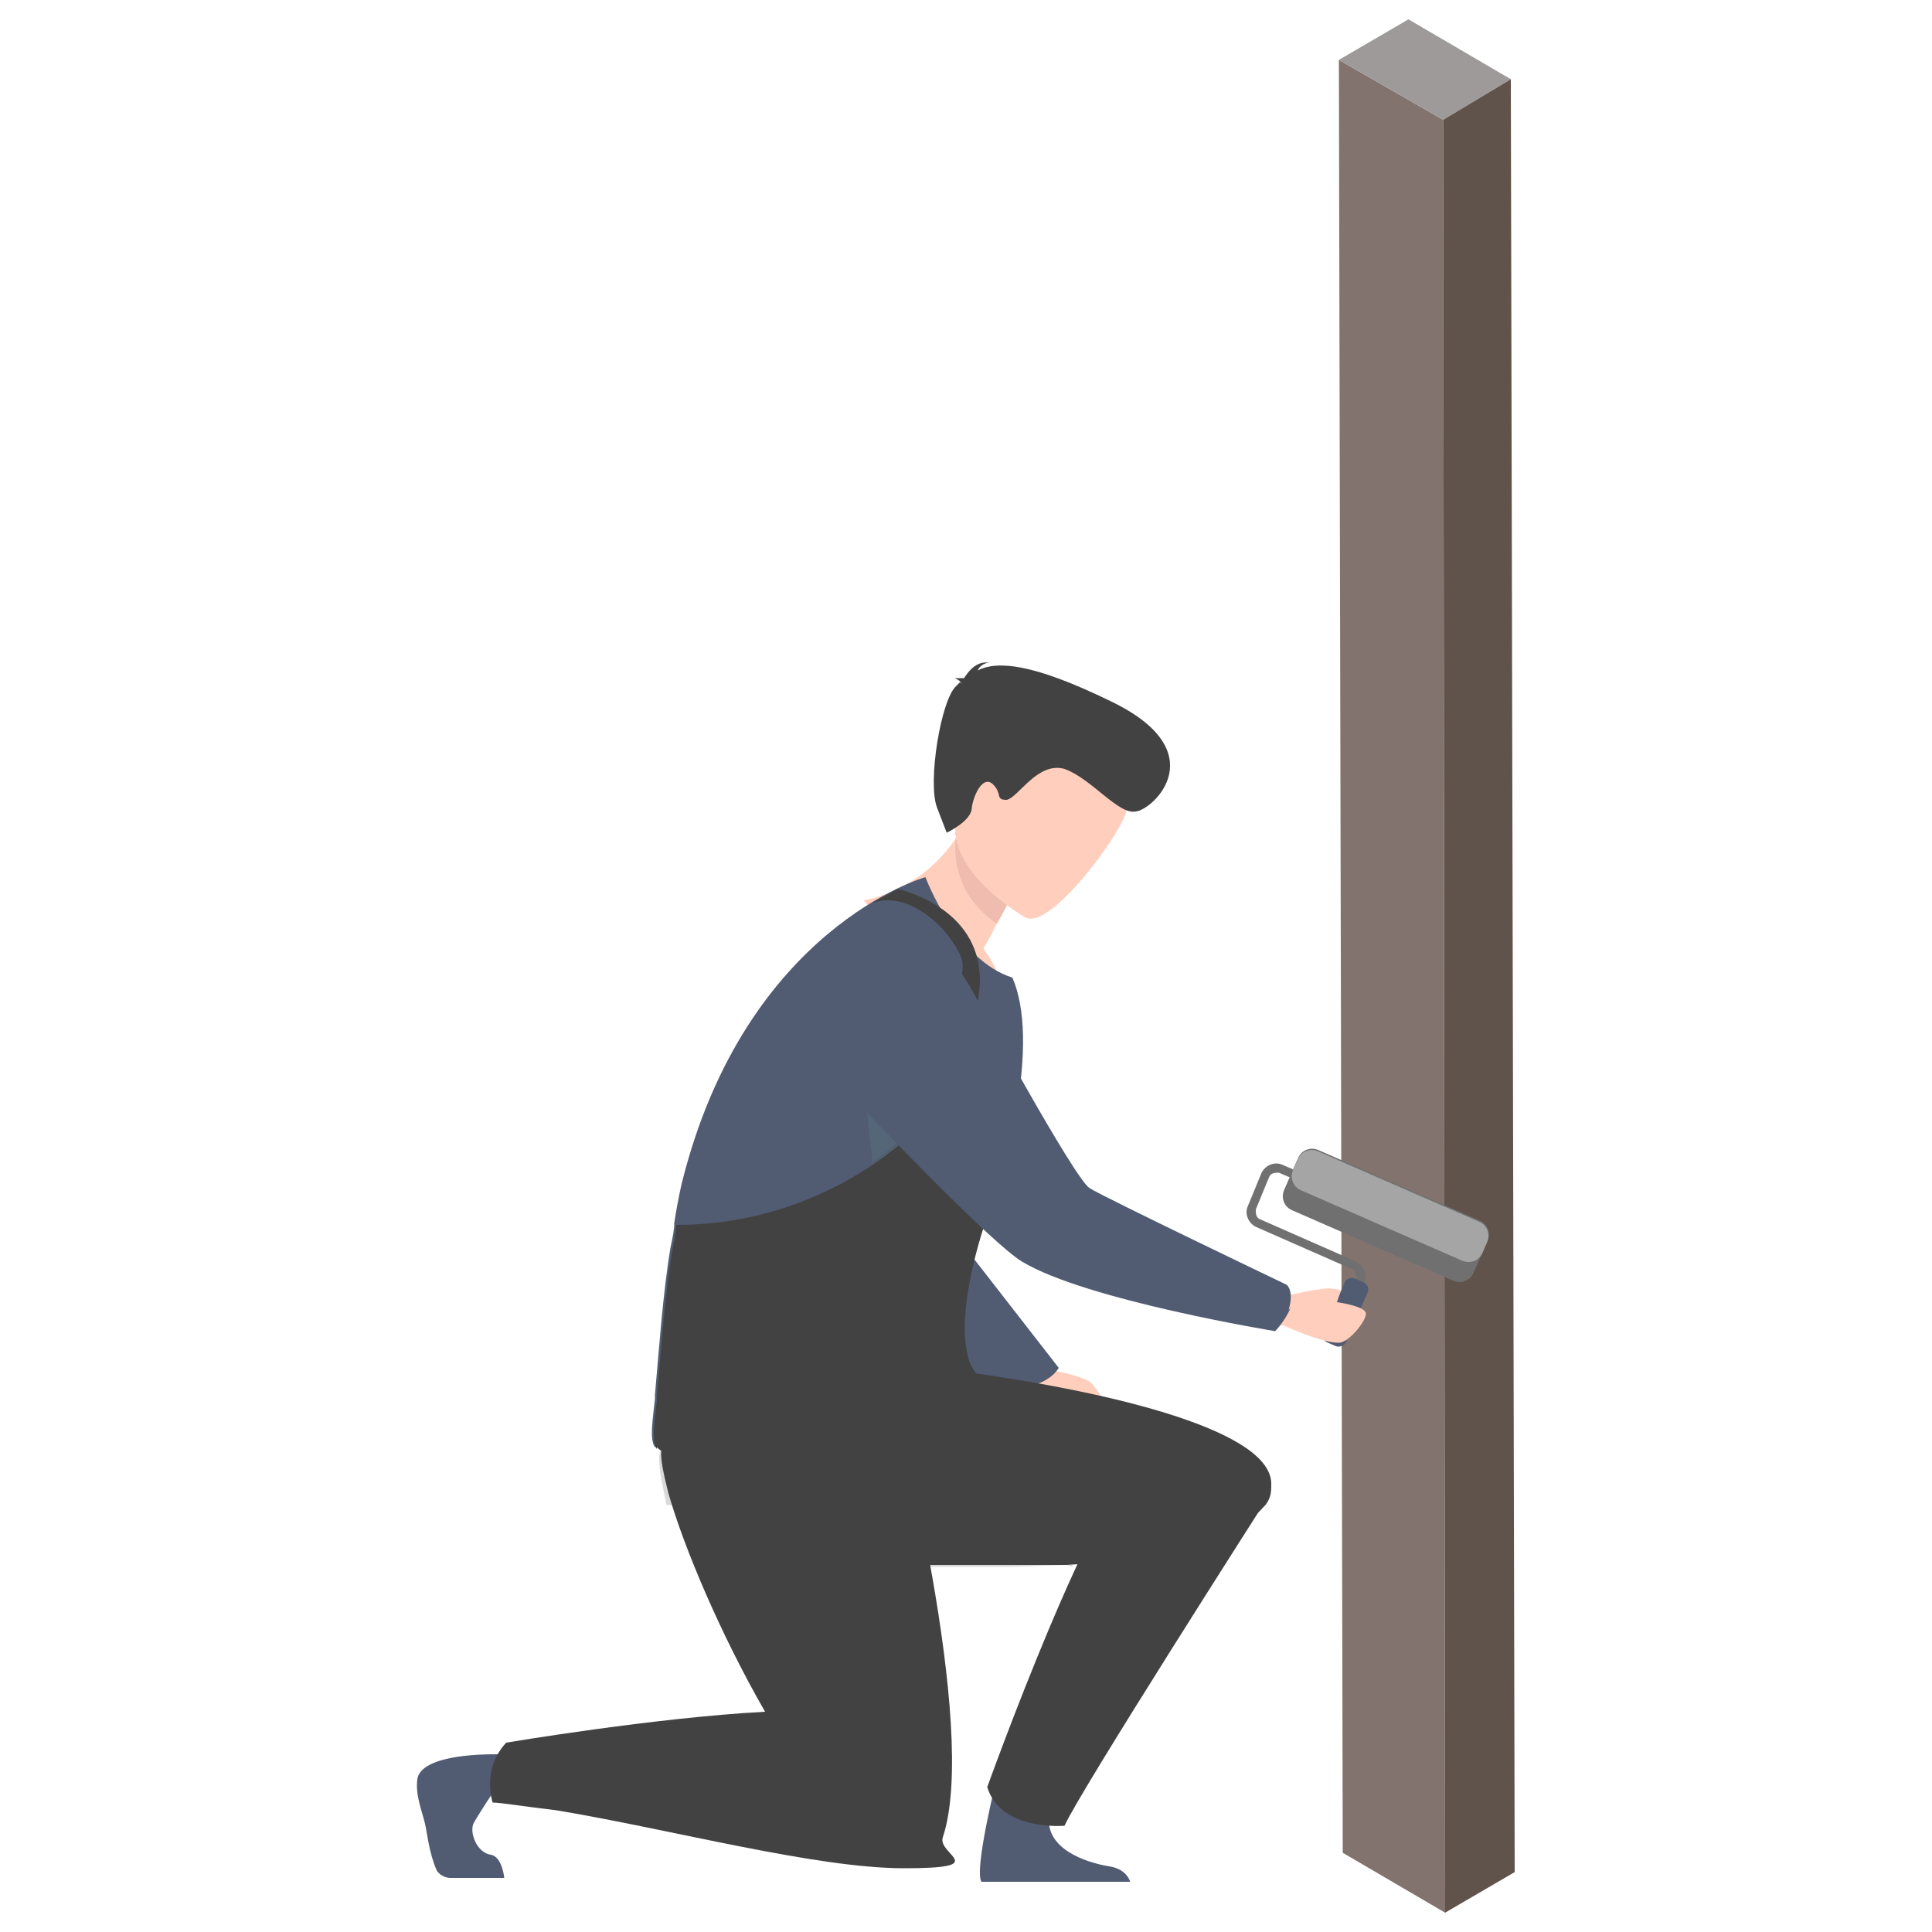
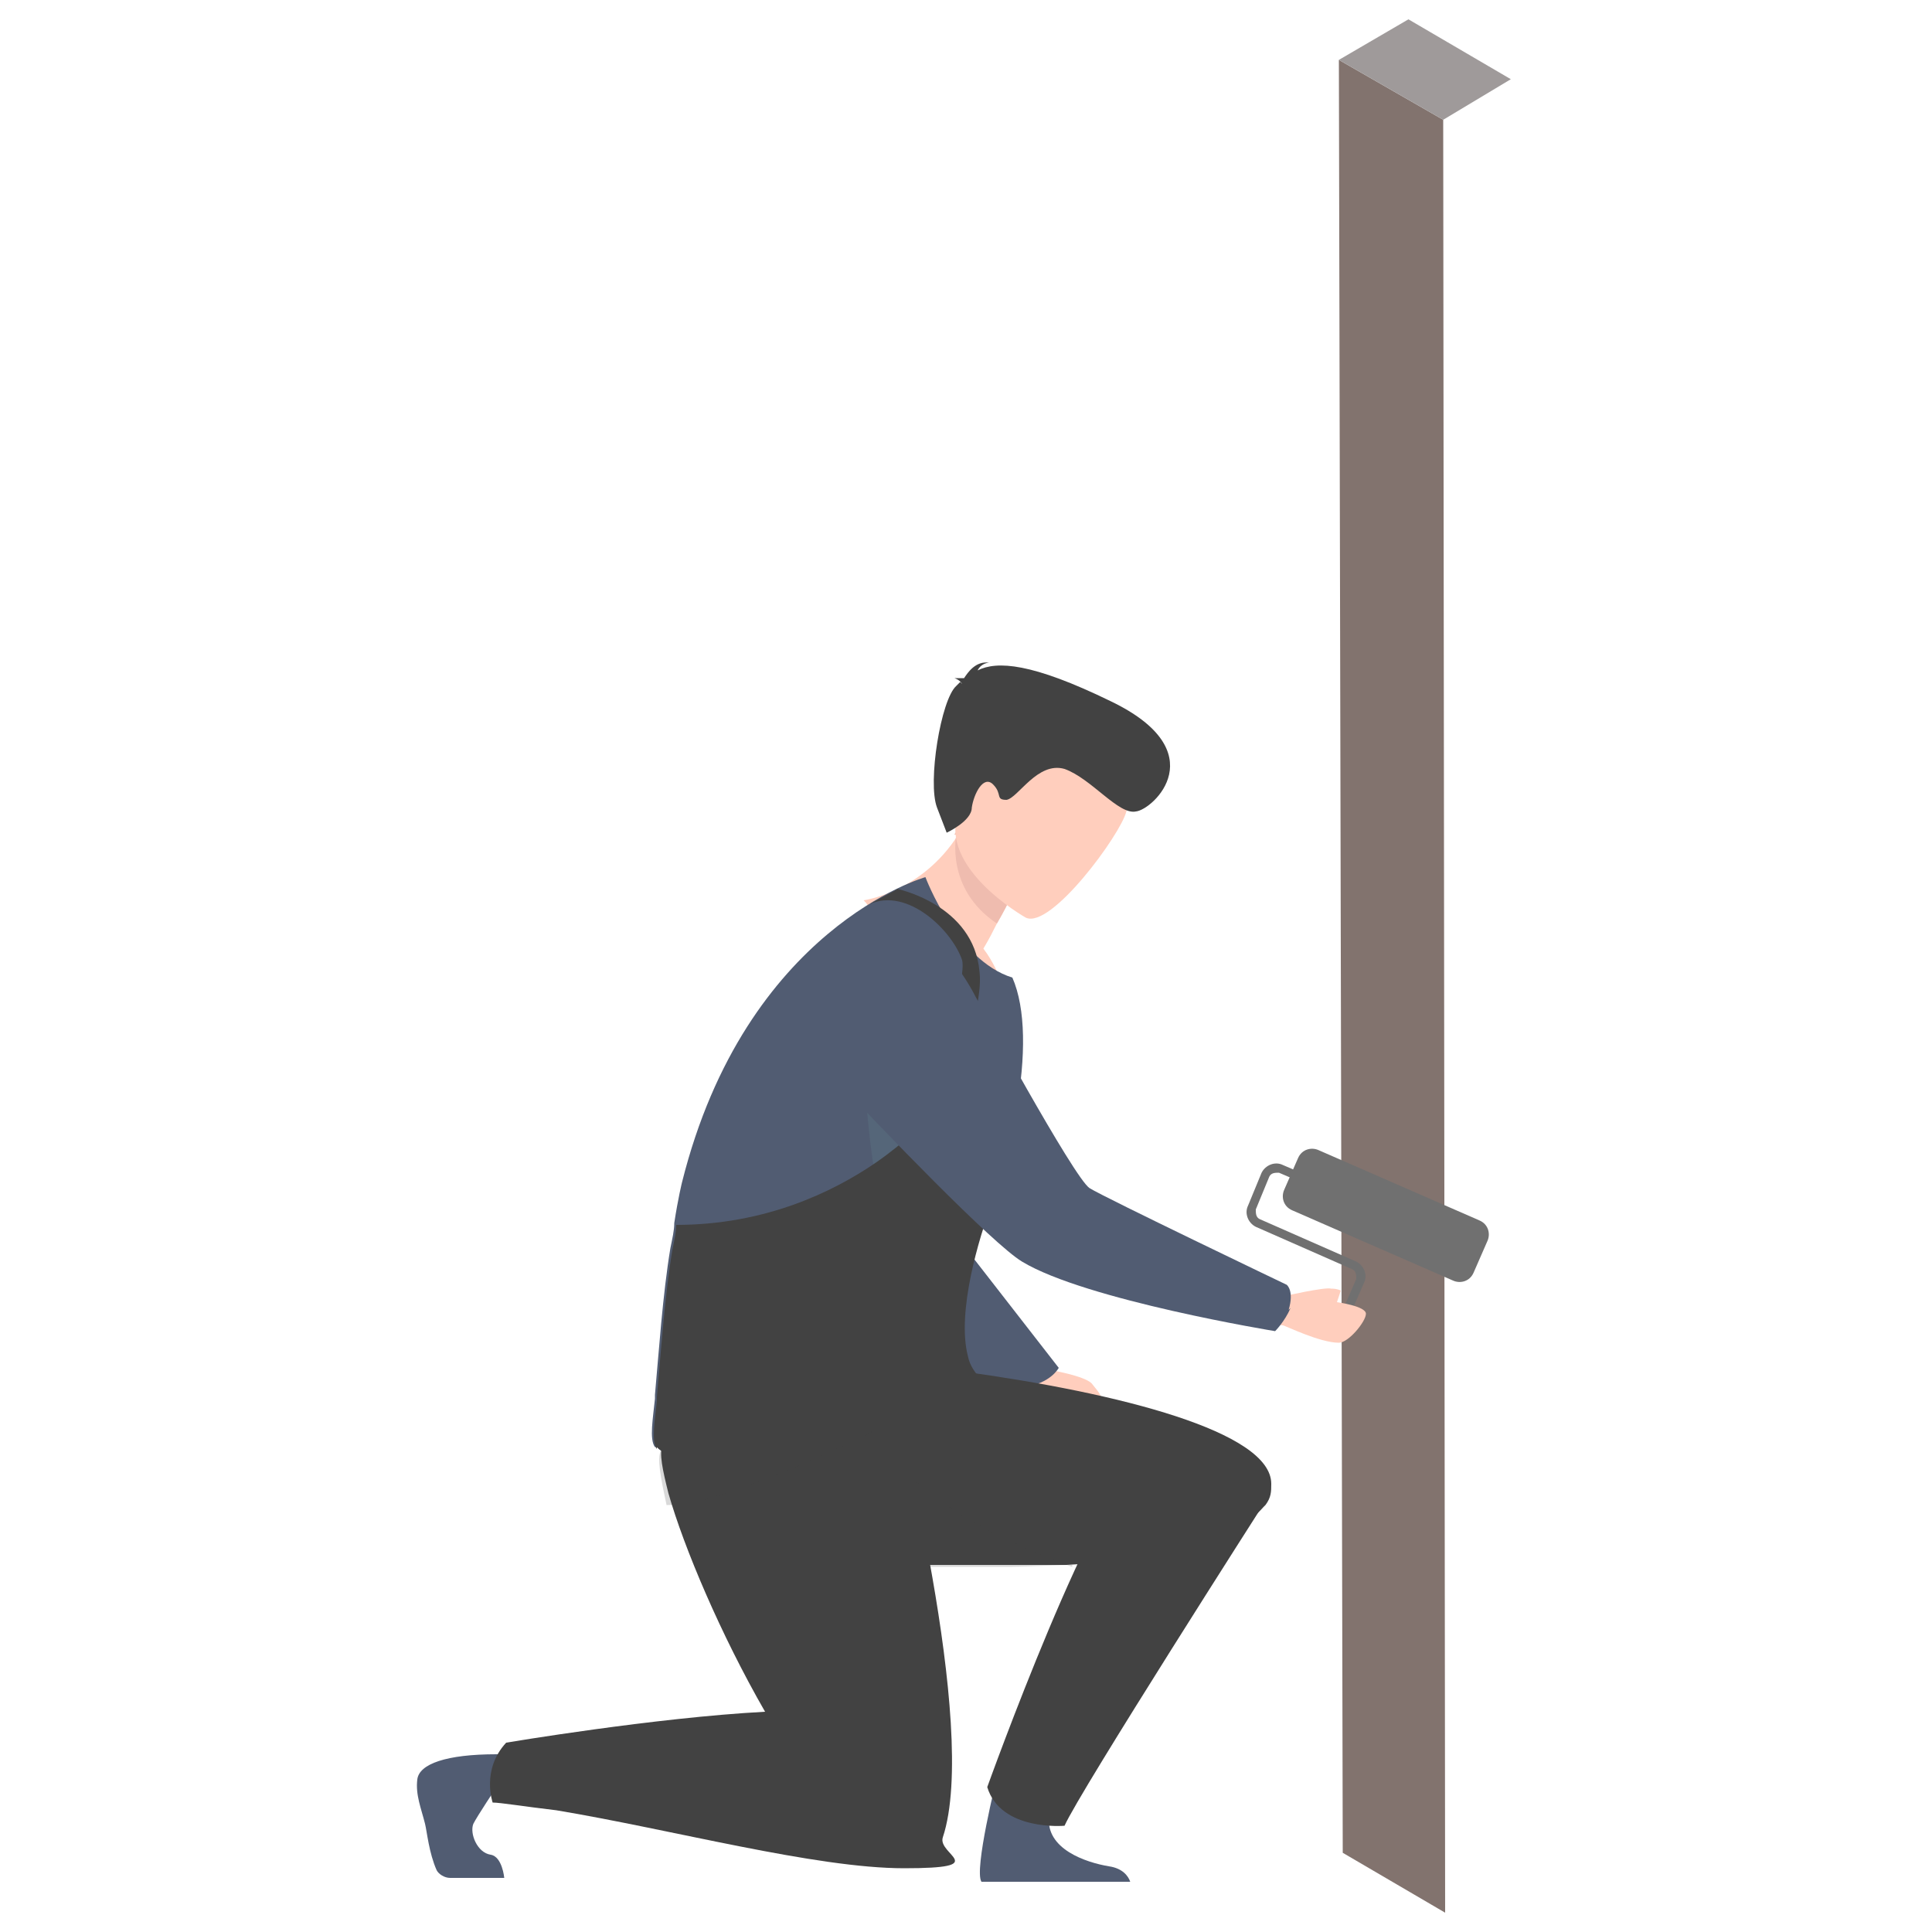
<svg xmlns="http://www.w3.org/2000/svg" width="100" height="100" version="1.1" viewBox="0 0 100 100">
  <defs>
    <style>
      .st0 {
        fill: #ffcebd;
      }

      .st1 {
        opacity: .2;
      }

      .st1, .st2 {
        mix-blend-mode: multiply;
      }

      .st1, .st3 {
        fill: #424242;
      }

      .st4 {
        fill: #707070;
      }

      .st5 {
        fill: #60534c;
      }

      .st6 {
        fill: #a5a5a5;
      }

      .st7 {
        isolation: isolate;
      }

      .st2 {
        fill: #607d8b;
        opacity: .3;
      }

      .st8 {
        fill: #82736e;
      }

      .st9 {
        fill: #9f9a9a;
      }

      .st10 {
        fill: #efbcaf;
      }

      .st11 {
        fill: #515c72;
      }
    </style>
  </defs>
  <g class="st7">
    <g id="_レイヤー_1" data-name="レイヤー_1">
      <g>
        <g>
          <polygon class="st8" points="74.7 6.2 69.3 3.1 69.5 95.9 74.8 99 74.7 6.2" />
          <polygon class="st9" points="72.9 1 78.2 4.1 74.7 6.2 69.3 3.1 72.9 1" />
-           <polygon class="st5" points="78.4 96.9 78.2 4.1 74.7 6.2 74.8 99 78.4 96.9" />
        </g>
        <g>
          <g>
            <path class="st4" d="M69.3,68.8c-.1,0-.2-.2-.1-.3l1-2.3c0-.2,0-.4-.2-.5l-5-2.2c-.4-.2-.6-.7-.4-1.1l.7-1.7c.2-.4.7-.6,1.1-.4l2.1.9c.1,0,.2.2.1.3,0,.1-.2.2-.3.1l-2.1-.9c-.2,0-.4,0-.5.2l-.7,1.7c0,.2,0,.4.2.5l5,2.2c.4.2.6.7.4,1.1l-1,2.3c0,.1-.2.2-.3.1Z" />
-             <rect class="st11" x="67.8" y="67.3" width="3.6" height="1.3" rx=".4" ry=".4" transform="translate(-20.5 104.5) rotate(-66.4)" />
            <path class="st4" d="M70.9,57.6h1.8c.5,0,.8.4.8.8v9.1c0,.5-.4.8-.8.8h-1.8c-.5,0-.8-.4-.8-.8v-9.1c0-.5.4-.8.8-.8Z" transform="translate(-14.7 103.5) rotate(-66.4)" />
-             <path class="st6" d="M71.7,57.1h.6c.5,0,.8.4.8.8v9.1c0,.5-.4.8-.8.8h-.6c-.5,0-.8-.4-.8-.8v-9.1c0-.5.4-.8.8-.8Z" transform="translate(-14.1 103.4) rotate(-66.4)" />
          </g>
          <path class="st0" d="M54.3,70.9s1.8.3,2.2.7c.4.5.7.8.4,1.1-.3.2-4.3-.8-4.3-.8l1.6-1Z" />
-           <path class="st11" d="M49.9,64.5l4.9,6.3s-.4.8-1.8,1c-1.4.2-4.3-.7-4.3-1s1.2-6.3,1.2-6.3Z" />
+           <path class="st11" d="M49.9,64.5l4.9,6.3s-.4.8-1.8,1c-1.4.2-4.3-.7-4.3-1Z" />
          <path class="st3" d="M65.4,78c-1.4,1.6-4.4,2.7-10.2,3-.5,0-.9,0-1.4,0-.5,0-1,0-1.5,0-1.6,0-3.1,0-4.6,0-1.4,0-2.8-.1-4.1-.2-2.4-.2-4.4-.5-5.4-.8-.3-.1-.5-.2-.6-.3-.1,0-.2-.2-.2-.3-.4-.7-.2-1.8.3-3,.6-1.8,1.8-3.8,2.6-5.1.2-.3.3-.5.4-.7.2-.4.4-.6.4-.6,0,0,2.7.3,6.4.7.8,0,1.6.2,2.4.3,8,1.1,15.9,3.1,15.9,5.8,0,.4,0,.7-.3,1.1Z" />
          <path class="st1" d="M55.5,81c-.5,0-2.7.1-3.2.1-1.6,0-3.1,0-4.6,0l-1.4-5.6c2.2,3,8.5,5.4,9.2,5.6Z" />
          <path class="st11" d="M50.8,97.4h7.7c-.1-.3-.4-.7-1.1-.8-1.2-.2-3.3-.9-3.1-2.6.3-1.8-2.7-2-2.7-2,0,0-1.2,4.8-.8,5.4Z" />
          <path class="st3" d="M65.5,77.7s-9.6,15-10.4,16.8c0,0-3.3.3-4-2,0,0,5.7-15.9,8.2-17.2,2.5-1.3,6.2,2.4,6.2,2.4Z" />
          <g>
            <path class="st0" d="M44.8,46.7s4,5.5,7.6,5.8c0,0-.5-2.1-1.5-3.4.3-.5.5-.9.7-1.3.7-1.2,1-2,1-2l-1.7-3-.3-1.6c-.3.8-.6,1.4-1,2-1.9,3-4.9,3.4-4.9,3.4Z" />
            <path class="st10" d="M49.5,43.2s-.6,2.8,2.1,4.6c.7-1.2,1-2,1-2l-1.7-3c-1.3-.2-1.5.4-1.5.4Z" />
            <path class="st0" d="M53.1,47.5s-5-2.8-3.3-5.9c1.8-3.1,2.3-5.6,5.6-3.9,3.3,1.6,3.2,3.2,2.9,4.3-.3,1.2-3.9,6.1-5.2,5.5Z" />
            <path class="st3" d="M49.8,35.4c0,0-.1-.2-.4-.3,0,0,.3,0,.5,0,.2-.3.6-.9,1.3-.8,0,0-.4,0-.6.4,1-.5,2.8-.4,6.9,1.6,5.4,2.6,2.2,5.6,1.3,5.7-.9.2-2.3-1.7-3.7-2.2-1.4-.4-2.4,1.5-3,1.6-.6,0-.2-.3-.7-.8-.5-.5-1,.5-1.1,1.2,0,.7-1.3,1.3-1.3,1.3l-.5-1.3c-.5-1.3.2-5.6,1-6.3,0,0,.1-.1.2-.2Z" />
          </g>
          <path class="st11" d="M25.7,92.5s-1,1.5-1.2,1.9c-.2.5.2,1.5.9,1.6.6.1.7,1.2.7,1.2h-2.8c-.3,0-.6-.2-.7-.4-.4-.9-.5-2-.6-2.4-.2-.8-.5-1.5-.4-2.3.1-.8,1.5-1.3,4.1-1.3,2.8,0,0,1.6,0,1.6Z" />
          <path class="st11" d="M34,74.9c2.1,2.3,17.7-2.4,16.4-3.6-.3-.3-.2-.7-.4-1.1-.6-2.3.6-6.2,1.2-7.8.1-.4.2-.6.2-.6.5-1.4.9-2.9,1.2-4.3.5-2.8.5-5.3-.2-6.9,0,0,0,0,0,0-2.9-.9-4.5-5.2-4.5-5.2,0,0-9.3,2.6-12.6,15.8,0,0-.2.8-.4,2.1h0c0,.4-.1.8-.2,1.3-.4,2.4-.6,5.4-.8,7.6,0,0,0,.2,0,.2-.1,1-.3,2.1,0,2.5Z" />
          <path class="st3" d="M46.3,72.6s-1.6.2-4.7.4c-3.3.2-6.7.8-7.3,1.8-.2.4,0,1.3.3,2.5.8,2.8,2.7,7.3,5,11.3-5.7.3-13.4,1.6-13.4,1.6-1.3,1.4-.7,3.1-.7,3.1.4,0,1.6.2,3.3.4,6,1,13.4,3,18,3s1.7-.7,2-1.6h0c1.9-5.7-2.5-22.6-2.5-22.6Z" />
          <path class="st1" d="M34.6,77.9c3.1,0,11-4,10.9-4-1.5-.4-2.8-.6-4-.8-3.3.3-6.7.8-7.3,2-.2.4,0,1.4.3,2.8Z" />
          <path class="st2" d="M44.7,54.4s.2,14.3,5.3,15.8c-.6-2.3.6-6.2,1.2-7.8-1.3-3.7-3.8-7.4-6.5-8Z" />
          <path class="st3" d="M46.4,46s4,.8,4.3,4.3c.3,2.5-2.5,8.2-2.5,8.2l-.5-.5s2.4-7.1,2.1-8.3c-.5-1.5-2.8-3.8-4.8-2.9l1.5-.8Z" />
          <path class="st3" d="M34,74.9c2.1,2.3,18.1-2.4,16.8-3.5-.3-.3-.6-.7-.7-1.2-.6-2.3.6-6.2,1.2-7.8.1-.4.2-.6.2-.6l-.8-.8-2.9-2.9s-.9,1-2.5,2.1c-2.2,1.5-5.7,3.2-10.3,3.2h0c0,.4-.1.8-.2,1.3-.4,2.4-.6,5.4-.8,7.6,0,0,0,.2,0,.2-.1,1-.3,2.1,0,2.5Z" />
-           <path class="st1" d="M45.2,60.1c.6,4.2,1.9,9.2,4.8,10-.6-2.3.6-6.2,1.2-7.8-.2-.5-.4-1-.6-1.4l-2.9-2.9s-.9,1-2.5,2.1Z" />
          <path class="st0" d="M69.3,69.5c-1,0-2.8-.9-2.9-.9-1.4-.1,0-1.5,0-1.5,0,0,2.2-.5,2.5-.4.1,0,.3,0,.5.1l-.2.6s1.5.2,1.5.6c0,.4-.9,1.5-1.4,1.5Z" />
          <path class="st11" d="M66.7,67.8c.3-1-.1-1.3-.1-1.3,0,0-9.4-4.5-10.2-5-.8-.5-5.9-9.9-5.9-9.9,0,0-1.9-3.9-4.4-3.8-2.1,0-3.3,1.4-4,2.8-.8,1.7-.5,3.6.8,4.9,2.8,3,8.5,8.9,10,9.8,3.3,2,13.1,3.6,13.1,3.6,0,0,.5-.5.8-1.2Z" />
        </g>
      </g>
    </g>
  </g>
</svg>